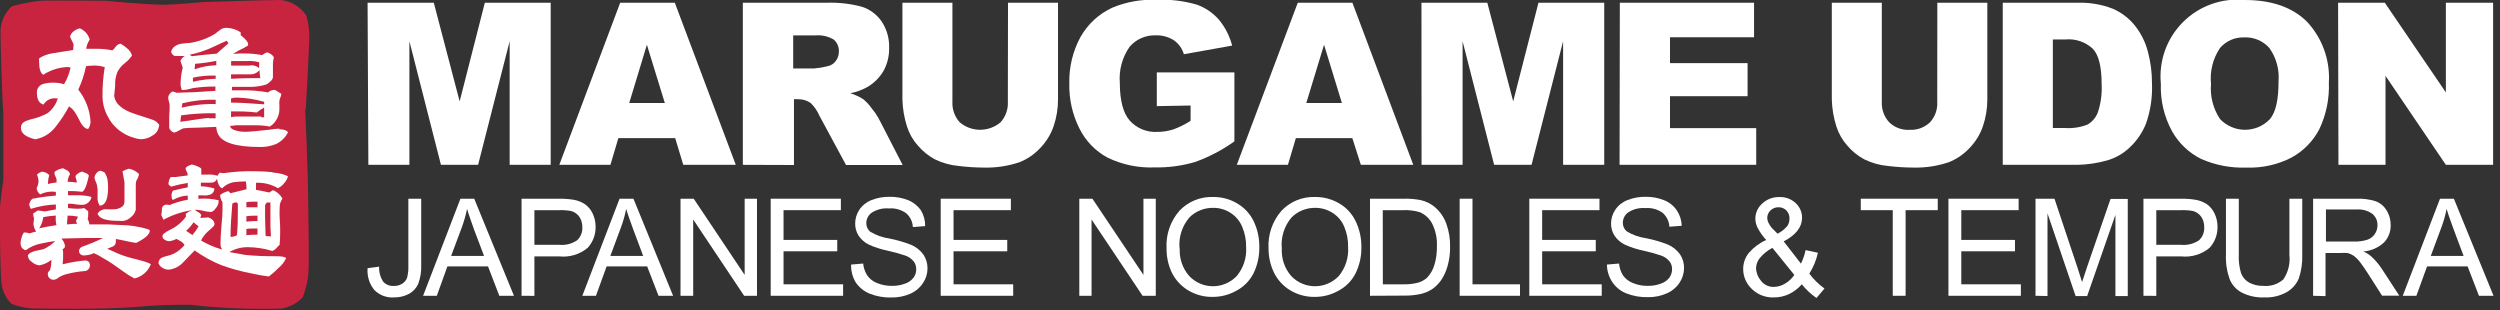
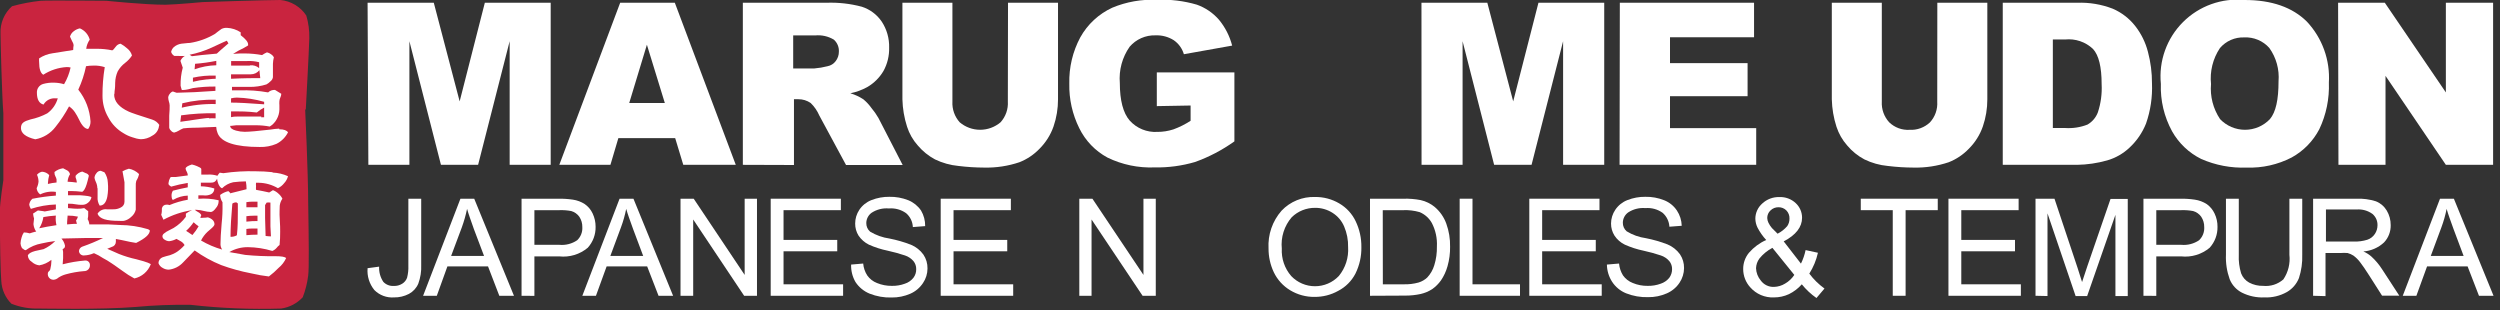
<svg xmlns="http://www.w3.org/2000/svg" width="290" height="36" viewBox="0 0 290 36" fill="none">
  <rect x="0" y="0" width="290" height="36" fill="#333333" stroke="none" />
  <g clip-path="url(#clip0_256_131)">
    <path d="M35.47 12.71C35.47 12.71 35.85 5.78 35.88 4.45C35.902 3.554 35.784 2.66 35.53 1.8C35.195 1.296 34.752 0.873 34.233 0.561C33.714 0.25 33.132 0.058 32.53 0C30.88 0 23.53 0.24 23.53 0.24C23.53 0.24 20.53 0.52 19.2 0.55C16.74 0.55 12.35 0.09 12.35 0.09C12.35 0.09 5.56 0.03 4.71 0.09C3.592 0.211 2.485 0.422 1.4 0.72C0.953 1.116 0.601 1.608 0.369 2.158C0.138 2.708 0.032 3.304 0.06 3.9C0.06 4.59 0.22 10.99 0.39 13.17C0.39 15.69 0.39 20.9 0.39 20.9C0.39 20.9 -0.02 23.5 -0.02 24.54C-0.02 28.05 0.07 31.84 0.15 32.59C0.198 33.585 0.615 34.526 1.32 35.23C2.333 35.636 3.419 35.827 4.51 35.79C5.07 35.79 11.77 35.93 15.69 35.61C17.824 35.41 19.967 35.327 22.11 35.36C25.598 35.758 29.111 35.901 32.62 35.79C33.579 35.652 34.461 35.19 35.12 34.48C35.434 33.669 35.645 32.823 35.75 31.96C35.86 31.17 35.82 27.78 35.75 23.54C35.75 20.22 35.4 12.69 35.4 12.69" fill="#C9243F" />
    <path d="M18.45 14.55C18.434 14.796 18.355 15.035 18.22 15.241C18.085 15.448 17.899 15.617 17.68 15.73C17.285 15.999 16.818 16.145 16.34 16.15C15.998 16.119 15.661 16.041 15.34 15.92C14.988 15.812 14.651 15.658 14.34 15.46C13.589 15.029 12.976 14.395 12.57 13.63C12.119 12.863 11.884 11.989 11.89 11.1C11.882 9.991 11.969 8.884 12.15 7.79C11.724 7.653 11.277 7.592 10.83 7.61C10.545 7.608 10.261 7.631 9.98 7.68C9.787 8.619 9.485 9.531 9.08 10.4C9.921 11.455 10.417 12.743 10.5 14.09C10.507 14.402 10.412 14.707 10.23 14.96C9.87 14.96 9.51 14.59 9.17 13.87C9.029 13.576 8.869 13.292 8.69 13.02C8.511 12.751 8.279 12.519 8.01 12.34C7.561 13.18 7.035 13.977 6.44 14.72C5.865 15.478 5.026 15.992 4.09 16.16C2.97 15.89 2.43 15.45 2.43 14.85C2.43 14.25 2.8 14.07 3.55 13.85C4.223 13.707 4.872 13.472 5.48 13.15C6.072 12.725 6.502 12.111 6.7 11.41H6.47C6.189 11.378 5.905 11.43 5.652 11.558C5.4 11.686 5.191 11.885 5.05 12.13C4.54 12 4.28 11.54 4.28 10.74C4.271 10.517 4.337 10.297 4.468 10.116C4.598 9.935 4.786 9.802 5 9.74C5.426 9.621 5.868 9.57 6.31 9.59C6.69 9.598 7.067 9.659 7.43 9.77C7.786 9.168 8.043 8.513 8.19 7.83C8.043 7.795 7.892 7.778 7.74 7.78C6.772 7.836 5.834 8.143 5.02 8.67C4.71 8.49 4.54 8 4.54 7.23C4.525 7.077 4.525 6.923 4.54 6.77C5.007 6.461 5.536 6.26 6.09 6.18L7.73 5.92C7.9 5.92 8.16 5.85 8.49 5.8C8.492 5.612 8.509 5.425 8.54 5.24C8.526 5.121 8.489 5.005 8.43 4.9L8.35 4.75C8.29 4.6 8.2 4.44 8.12 4.25C8.191 3.996 8.346 3.774 8.56 3.62C8.766 3.454 9.01 3.341 9.27 3.29C9.546 3.409 9.792 3.588 9.99 3.815C10.187 4.042 10.331 4.31 10.41 4.6C10.189 4.915 10.049 5.279 10 5.66C10.41 5.66 10.82 5.66 11.2 5.66C11.808 5.653 12.415 5.714 13.01 5.84C13.1 5.84 13.24 5.66 13.44 5.4C13.504 5.31 13.585 5.234 13.68 5.177C13.775 5.12 13.88 5.083 13.99 5.07C14.271 5.226 14.532 5.414 14.77 5.63C15.031 5.836 15.22 6.12 15.31 6.44C15.097 6.766 14.83 7.054 14.52 7.29C14.163 7.559 13.867 7.899 13.65 8.29C13.468 8.703 13.37 9.149 13.36 9.6C13.36 9.81 13.36 10.16 13.29 10.6C13.29 10.91 13.24 11.02 13.24 10.95C13.24 11.76 13.8 12.43 14.94 12.95C15.22 13.08 16.12 13.39 17.65 13.87C18.001 13.98 18.302 14.21 18.5 14.52" fill="white" />
    <path d="M28.98 7.61H27.81H26.81V7.08H28.68C29.144 7.056 29.61 7.103 30.06 7.22V7.9C29.914 7.775 29.743 7.682 29.559 7.627C29.375 7.572 29.181 7.556 28.99 7.58L28.98 7.61ZM32.38 14.92C32.045 14.937 31.711 14.974 31.38 15.03C29.91 15.2 28.91 15.29 28.38 15.29C28.042 15.288 27.706 15.241 27.38 15.15C26.93 15.03 26.7 14.85 26.7 14.6H26.8C27.193 14.533 27.592 14.509 27.99 14.53H29.67C30.213 14.53 30.756 14.58 31.29 14.68C31.631 14.475 31.911 14.181 32.1 13.83C32.291 13.494 32.397 13.116 32.41 12.73C32.421 12.557 32.421 12.383 32.41 12.21C32.396 12.047 32.396 11.883 32.41 11.72C32.422 11.578 32.459 11.439 32.52 11.31C32.586 11.176 32.624 11.029 32.63 10.88L31.9 10.43C31.754 10.421 31.607 10.441 31.47 10.491C31.332 10.541 31.206 10.619 31.1 10.72C30.005 10.524 28.892 10.443 27.78 10.48C27.38 10.48 27.16 10.48 26.91 10.48V10.08H28.91C29.588 10.094 30.264 9.996 30.91 9.79C31.087 9.69 31.248 9.566 31.39 9.42C31.535 9.306 31.631 9.142 31.66 8.96C31.66 8.82 31.66 8.57 31.66 8.2C31.66 7.83 31.66 7.6 31.66 7.41C31.668 7.15 31.705 6.892 31.77 6.64C31.69 6.498 31.577 6.378 31.44 6.29C31.3 6.186 31.14 6.111 30.97 6.07C30.769 6.156 30.578 6.264 30.4 6.39C29.74 6.267 29.071 6.204 28.4 6.2C28.01 6.2 27.56 6.2 27.04 6.25C27.433 5.993 27.844 5.766 28.27 5.57L28.78 5.27V5.15C28.78 4.87 28.49 4.52 27.92 4.08V3.75C27.444 3.434 26.891 3.255 26.32 3.23C26.102 3.217 25.885 3.262 25.69 3.36C25.35 3.61 25.1 3.79 24.94 3.93C24.047 4.464 23.059 4.821 22.03 4.98C21.71 4.98 21.39 5.05 21.03 5.07C20.717 5.117 20.423 5.248 20.18 5.45C20.013 5.601 19.898 5.8 19.85 6.02C19.909 6.221 20.046 6.39 20.23 6.49H20.71C20.953 6.503 21.197 6.503 21.44 6.49C21.212 6.619 21.033 6.819 20.93 7.06C21.05 7.39 21.14 7.65 21.2 7.85C21.017 8.531 20.933 9.235 20.95 9.94L21.01 10.18L21.09 10.44H21.25C21.445 10.432 21.64 10.405 21.83 10.36L22.38 10.22C23.244 10.09 24.117 10.03 24.99 10.04V10.54L22.58 10.69L20.48 10.76L20.05 10.61C19.901 10.658 19.774 10.758 19.69 10.89C19.589 11.009 19.526 11.155 19.51 11.31C19.519 11.466 19.546 11.62 19.59 11.77C19.642 11.915 19.672 12.066 19.68 12.22C19.68 12.47 19.68 12.87 19.63 13.41C19.63 13.5 19.63 13.74 19.63 14.11C19.63 14.48 19.63 14.64 19.63 14.81C19.658 14.947 19.732 15.071 19.84 15.16C19.929 15.274 20.057 15.353 20.2 15.38C20.387 15.336 20.566 15.261 20.73 15.16C20.899 15.056 21.076 14.965 21.26 14.89C21.619 14.848 21.979 14.825 22.34 14.82C23.23 14.82 24.11 14.74 25.08 14.72C25.093 14.967 25.147 15.21 25.24 15.44C25.65 16.52 27.32 17.05 30.13 17.05C30.792 17.071 31.45 16.948 32.06 16.69C32.643 16.402 33.117 15.931 33.41 15.35C33.26 15.12 32.93 15 32.41 15L32.38 14.92ZM26.8 9.18V8.62H29.09C29.282 8.622 29.473 8.58 29.646 8.497C29.82 8.414 29.971 8.292 30.09 8.14L30.19 9.06C29.46 9.06 28.34 9.06 26.71 9.14L26.8 9.18ZM25.15 6.22C23.87 6.33 22.9 6.43 22.26 6.52L21.99 6.35C22.869 6.177 23.725 5.902 24.54 5.53C25.66 5 26.25 4.74 26.31 4.72L26.5 5.03C25.72 5.7 25.27 6.09 25.15 6.22ZM26.8 11.9V11.41C27.019 11.353 27.244 11.322 27.47 11.32C28.543 11.348 29.608 11.513 30.64 11.81V12.1C28.87 11.97 27.64 11.9 26.71 11.9H26.8ZM22.57 8.06L22.63 7.4C23.456 7.337 24.278 7.223 25.09 7.06V7.57C24.212 7.59 23.343 7.755 22.52 8.06H22.57ZM30.32 13.52C30.01 13.52 29.54 13.52 28.92 13.52H27.52C27.278 13.512 27.036 13.536 26.8 13.59V12.92H27.3C27.85 12.92 28.68 12.92 29.79 13.05C30.05 12.827 30.335 12.636 30.64 12.48V13.6C30.523 13.608 30.407 13.608 30.29 13.6L30.32 13.52ZM23.91 9.22C23.394 9.272 22.883 9.362 22.38 9.49V9.01C23.246 8.818 24.133 8.737 25.02 8.77V9.14C24.5 9.14 24.15 9.22 23.87 9.22H23.91ZM21.08 12.53L21.15 11.98C22.415 11.668 23.717 11.53 25.02 11.57V12.07C23.642 12.037 22.266 12.192 20.93 12.53H21.08ZM24.24 13.68C23.97 13.68 22.96 13.83 20.92 14.13L21.01 13.38C22.335 13.193 23.672 13.113 25.01 13.14V13.73C24.75 13.714 24.49 13.714 24.23 13.73" fill="white" />
    <path d="M31.43 27.42C31.222 27.419 31.015 27.402 30.81 27.37C30.81 26.66 30.75 25.97 30.75 25.29C30.75 24.61 30.75 24.11 30.75 23.79L30.93 23.5C31.076 23.477 31.224 23.477 31.37 23.5C31.37 24.67 31.37 25.58 31.37 26.25L31.43 27.42ZM31.58 19.97C30.962 19.904 30.341 19.87 29.72 19.87C28.443 19.83 27.164 19.904 25.9 20.09L25.49 20.03C25.387 20.14 25.297 20.261 25.22 20.39C24.872 20.278 24.506 20.23 24.14 20.25H23.35C23.36 20.15 23.36 20.05 23.35 19.95C23.361 19.834 23.361 19.716 23.35 19.6C23.35 19.5 23.12 19.38 22.85 19.27C22.659 19.19 22.462 19.126 22.26 19.08C21.8 19.23 21.53 19.38 21.53 19.56C21.547 19.685 21.591 19.805 21.66 19.91C21.724 20.024 21.765 20.15 21.78 20.28C21.78 20.28 21.78 20.33 21.78 20.35L20.41 20.53H20.16H19.91C19.88 20.529 19.85 20.535 19.822 20.547C19.794 20.559 19.77 20.577 19.75 20.6C19.637 20.804 19.566 21.028 19.54 21.26C19.54 21.48 19.64 21.48 19.85 21.65C20.484 21.466 21.128 21.323 21.78 21.22V21.73C21.19 21.84 20.65 21.97 20.06 22.12C19.954 22.284 19.898 22.475 19.9 22.67C19.9 22.96 19.97 23.27 20.13 23.16C20.633 22.869 21.2 22.708 21.78 22.69V23.17C21.052 23.296 20.341 23.504 19.66 23.79L19.48 23.74H19.3C19.176 23.738 19.056 23.78 18.961 23.859C18.866 23.938 18.801 24.048 18.78 24.17C18.78 24.43 18.78 24.68 18.7 24.92L18.96 25.49C19.994 24.93 21.117 24.554 22.28 24.38C22.023 24.48 21.78 24.614 21.56 24.78V25.15C21.175 25.674 20.689 26.116 20.13 26.45C20.13 26.45 19.9 26.58 19.55 26.75C19.359 26.839 19.18 26.953 19.02 27.09C18.97 27.126 18.928 27.172 18.897 27.226C18.866 27.279 18.847 27.339 18.84 27.4C18.843 27.487 18.869 27.571 18.917 27.643C18.965 27.715 19.032 27.773 19.11 27.81C19.261 27.912 19.438 27.971 19.62 27.98C19.918 27.946 20.207 27.854 20.47 27.71L20.99 28C21.166 28.104 21.311 28.252 21.41 28.43C21.121 28.765 20.784 29.054 20.41 29.29C20.19 29.415 19.959 29.519 19.72 29.6C19.42 29.67 19.15 29.75 18.87 29.84C18.729 29.89 18.607 29.983 18.52 30.104C18.432 30.225 18.383 30.37 18.38 30.52C18.465 30.763 18.641 30.963 18.87 31.08C19.083 31.212 19.329 31.282 19.58 31.28C20.212 31.21 20.797 30.916 21.23 30.45C21.37 30.32 21.82 29.85 22.58 29.05C23.535 29.738 24.569 30.309 25.66 30.75C26.779 31.16 27.929 31.477 29.1 31.7C29.789 31.865 30.486 31.989 31.19 32.07C31.593 31.767 31.971 31.433 32.32 31.07C32.692 30.764 32.99 30.378 33.19 29.94C33.06 29.79 32.66 29.72 31.98 29.72C30.802 29.735 29.623 29.684 28.45 29.57L26.6 29.24C27.256 28.859 28.002 28.663 28.76 28.67C29.719 28.682 30.672 28.83 31.59 29.11C31.787 29.029 31.962 28.902 32.1 28.74C32.191 28.615 32.302 28.507 32.43 28.42C32.482 27.912 32.506 27.401 32.5 26.89C32.5 26.56 32.5 26.06 32.45 25.39C32.4 24.72 32.45 24.21 32.45 23.87C32.481 23.575 32.587 23.292 32.76 23.05C32.649 22.824 32.492 22.623 32.3 22.46C32.116 22.284 31.898 22.148 31.66 22.06C31.53 22.13 31.4 22.22 31.23 22.33C30.78 22.22 30.23 22.12 29.7 22.02C29.686 21.884 29.686 21.746 29.7 21.61C29.685 21.474 29.685 21.336 29.7 21.2H30.01C30.795 21.213 31.564 21.43 32.24 21.83C32.527 21.694 32.777 21.492 32.97 21.24C33.182 21.015 33.333 20.739 33.41 20.44C32.856 20.188 32.258 20.046 31.65 20.02L31.58 19.97ZM28.58 24.1V23.45C28.831 23.41 29.085 23.39 29.34 23.39C29.517 23.38 29.694 23.38 29.87 23.39V24.04C29.43 24.04 29 24.04 28.58 24.04V24.1ZM28.58 25.73V25.08C28.862 25.04 29.146 25.02 29.43 25.02C29.576 25.01 29.724 25.01 29.87 25.02V25.64C29.439 25.638 29.008 25.661 28.58 25.71V25.73ZM28.58 27.31V26.56C28.808 26.523 29.039 26.506 29.27 26.51C29.47 26.51 29.67 26.51 29.87 26.51V27.22C29.43 27.22 29 27.24 28.58 27.28V27.31ZM27.5 27.28C27.27 27.415 27.006 27.481 26.74 27.47C26.74 26.39 26.82 25.11 26.95 23.62C27.088 23.517 27.258 23.467 27.43 23.48L27.59 23.6C27.59 23.84 27.59 24.11 27.59 24.44C27.59 25.44 27.59 26.33 27.48 27.28H27.5ZM26.78 22.45L26.49 22.17C26.147 22.25 25.823 22.4 25.54 22.61V22.7C25.565 22.972 25.658 23.233 25.81 23.46V23.66C25.828 24.421 25.794 25.183 25.71 25.94C25.62 26.99 25.58 27.75 25.58 28.21C25.555 28.471 25.623 28.733 25.77 28.95C24.912 28.705 24.089 28.352 23.32 27.9C23.505 27.525 23.756 27.187 24.06 26.9L24.53 26.49C24.76 26.29 24.88 26.13 24.88 26.02C24.88 25.65 24.62 25.38 24.12 25.21C23.935 25.244 23.748 25.26 23.56 25.26C23.451 25.277 23.339 25.277 23.23 25.26L23.35 24.95C23.266 24.798 23.137 24.676 22.98 24.6C22.844 24.527 22.717 24.44 22.6 24.34H22.44H22.83C23.104 24.351 23.376 24.395 23.64 24.47C23.905 24.538 24.177 24.578 24.45 24.59C24.62 24.59 24.83 24.44 25.05 24.13C25.237 23.924 25.347 23.658 25.36 23.38V23.23C24.59 23.052 23.797 22.994 23.01 23.06V22.66H23.57C23.872 22.706 24.181 22.665 24.46 22.54C24.587 22.479 24.692 22.382 24.763 22.261C24.834 22.14 24.868 22 24.86 21.86C24.354 21.706 23.829 21.622 23.3 21.61V21.19H23.45H23.87H24.31C24.68 21.19 24.97 21.19 25.18 20.73C25.2 20.947 25.254 21.16 25.34 21.36C25.47 21.64 25.6 21.79 25.76 21.84C26.114 21.488 26.562 21.245 27.05 21.14C27.538 21.08 28.029 21.046 28.52 21.04C28.575 21.34 28.602 21.645 28.6 21.95C27.92 22.11 27.32 22.27 26.8 22.4L26.78 22.45ZM22.33 27.27L21.59 26.78C21.921 26.484 22.213 26.148 22.46 25.78C22.638 25.954 22.832 26.112 23.04 26.25C22.837 26.606 22.599 26.941 22.33 27.25" fill="white" />
    <path d="M17.51 30.67C17.44 30.59 17.18 30.42 15.8 30.07C15.118 29.922 14.449 29.718 13.8 29.46L12.44 28.86L12.97 28.64C13.101 28.609 13.219 28.535 13.304 28.43C13.389 28.325 13.437 28.195 13.44 28.06V27.86C13.437 27.813 13.437 27.767 13.44 27.72L14.12 27.85C14.88 28.02 15.45 28.14 15.79 28.18C16.86 27.65 17.38 27.18 17.38 26.73C17.314 26.66 17.232 26.608 17.14 26.58C16.104 26.271 15.031 26.11 13.95 26.1L12.55 26.03C11.83 26.03 11.1 26.03 10.36 26.03C10.346 25.814 10.281 25.605 10.17 25.42C10.223 25.208 10.243 24.988 10.23 24.77V24.5L9.77 24.14L9.37 24.2C9.117 24.217 8.863 24.217 8.61 24.2L7.89 24.14V23.63H7.99C8.255 23.625 8.52 23.649 8.78 23.7C9.034 23.748 9.292 23.768 9.55 23.76C9.796 23.762 10.035 23.673 10.22 23.51C10.417 23.354 10.555 23.135 10.61 22.89C10.5 22.76 10.07 22.71 9.3 22.65C8.95 22.65 8.52 22.65 7.89 22.65V22.16C8.006 22.149 8.124 22.149 8.24 22.16C8.675 22.165 9.109 22.195 9.54 22.25C9.72 22.16 9.89 21.89 10.05 21.38C10.11 21.14 10.21 20.87 10.31 20.38C10.278 20.308 10.23 20.244 10.169 20.194C10.108 20.143 10.037 20.108 9.96 20.09L9.54 19.9C9.234 19.968 8.961 20.142 8.77 20.39C8.761 20.453 8.761 20.517 8.77 20.58C8.832 20.731 8.876 20.889 8.9 21.05V21.18C8.549 21.127 8.195 21.093 7.84 21.08C7.858 20.771 7.954 20.471 8.12 20.21C8.1 20.118 8.062 20.032 8.007 19.956C7.952 19.88 7.881 19.817 7.8 19.77C7.8 19.77 7.6 19.67 7.32 19.52C6.953 19.568 6.607 19.717 6.32 19.95V20.02C6.313 20.167 6.348 20.312 6.42 20.44C6.486 20.555 6.533 20.68 6.56 20.81C6.56 20.81 6.56 20.95 6.56 21.17C6.222 21.198 5.888 21.255 5.56 21.34V21.23C5.574 20.919 5.624 20.61 5.71 20.31C5.603 20.193 5.473 20.098 5.329 20.031C5.185 19.964 5.029 19.926 4.87 19.92C4.643 19.969 4.439 20.092 4.29 20.27C4.403 20.518 4.465 20.787 4.47 21.06C4.446 21.328 4.371 21.59 4.25 21.83C4.263 21.972 4.306 22.11 4.377 22.235C4.448 22.359 4.544 22.466 4.66 22.55C5.223 22.271 5.858 22.17 6.48 22.26V22.69C5.563 22.756 4.651 22.88 3.75 23.06C3.547 23.236 3.418 23.483 3.39 23.75C3.423 23.92 3.487 24.083 3.58 24.23C4.518 23.923 5.494 23.752 6.48 23.72V24.29L5.19 24.53C4.91 24.46 4.61 24.46 4.4 24.41L3.84 24.77C3.852 24.967 3.889 25.162 3.95 25.35C3.9 25.87 3.88 25.98 3.88 25.99C3.908 26.306 4.018 26.61 4.2 26.87H4.13C3.87 26.94 3.64 27 3.45 27.07C3.229 27.003 3.001 26.965 2.77 26.96C2.646 27.143 2.554 27.346 2.5 27.56C2.431 27.777 2.391 28.002 2.38 28.23C2.392 28.409 2.443 28.583 2.53 28.74C2.564 28.803 2.622 28.849 2.69 28.87C2.727 28.915 2.772 28.951 2.824 28.977C2.876 29.003 2.932 29.017 2.99 29.02C3.533 28.625 4.159 28.358 4.82 28.24C5.345 28.12 5.876 28.026 6.41 27.96C6.019 28.351 5.562 28.669 5.06 28.9L4.06 29.12C3.58 29.25 3.32 29.42 3.23 29.62C3.235 29.773 3.279 29.922 3.358 30.053C3.436 30.185 3.547 30.294 3.68 30.37C3.921 30.599 4.23 30.742 4.56 30.78C5.074 30.689 5.556 30.469 5.96 30.14C5.96 30.21 5.96 30.34 5.96 30.34C5.954 30.613 5.917 30.885 5.85 31.15C5.844 31.229 5.816 31.305 5.77 31.37C5.64 31.49 5.55 31.58 5.55 31.71C5.537 31.805 5.544 31.902 5.573 31.994C5.601 32.086 5.65 32.17 5.715 32.241C5.78 32.312 5.86 32.367 5.949 32.403C6.038 32.439 6.134 32.455 6.23 32.45C6.432 32.432 6.622 32.348 6.77 32.21C7.037 32.034 7.331 31.903 7.64 31.82C8.33 31.629 9.036 31.505 9.75 31.45C9.841 31.453 9.931 31.437 10.016 31.403C10.1 31.369 10.177 31.318 10.241 31.254C10.305 31.189 10.354 31.111 10.387 31.027C10.42 30.942 10.434 30.851 10.43 30.76C10.435 30.686 10.423 30.612 10.396 30.543C10.37 30.474 10.328 30.412 10.275 30.36C10.222 30.309 10.158 30.27 10.088 30.245C10.018 30.221 9.944 30.213 9.87 30.22C8.992 30.291 8.122 30.438 7.27 30.66C7.322 30.185 7.338 29.707 7.32 29.23C7.313 29.125 7.292 29.02 7.26 28.92L7.48 28.75C7.52 28.673 7.54 28.587 7.54 28.5C7.478 28.192 7.337 27.906 7.13 27.67L9.87 27.61C10.67 27.61 11.51 27.61 11.95 27.61C11.171 27.992 10.37 28.326 9.55 28.61C9.444 28.648 9.351 28.715 9.282 28.803C9.213 28.892 9.171 28.998 9.16 29.11C9.162 29.186 9.18 29.26 9.213 29.328C9.245 29.396 9.292 29.456 9.349 29.506C9.407 29.555 9.474 29.591 9.547 29.612C9.619 29.634 9.695 29.64 9.77 29.63C10.146 29.616 10.516 29.531 10.86 29.38H10.93C11.28 29.531 11.615 29.715 11.93 29.93C12.276 30.109 12.61 30.309 12.93 30.53L13.3 30.78L14.23 31.44C14.659 31.763 15.114 32.051 15.59 32.3C16.013 32.205 16.407 32.007 16.736 31.725C17.066 31.442 17.321 31.084 17.48 30.68L17.51 30.67ZM7.85 25.01C8.25 25.005 8.649 25.045 9.04 25.13C8.996 25.293 8.921 25.445 8.82 25.58L8.92 25.97H8.86H8.74H8.55L7.78 26.03C7.78 25.56 7.84 25.2 7.85 24.96V25.01ZM6.48 25.01C6.436 25.381 6.46 25.757 6.55 26.12C5.74 26.23 5.15 26.36 4.55 26.48C4.801 26.086 4.964 25.643 5.03 25.18C5.493 25.096 5.96 25.04 6.43 25.01" fill="white" />
    <path d="M11.32 24.79C11.53 25.4 12.39 25.62 13.79 25.62C13.983 25.633 14.177 25.633 14.37 25.62C14.695 25.548 14.994 25.385 15.23 25.15C15.49 24.938 15.673 24.646 15.75 24.32C15.75 24.16 15.75 23.9 15.75 23.32V22.58C15.75 22.17 15.75 21.84 15.75 21.58C15.736 21.378 15.756 21.175 15.81 20.98C15.965 20.739 16.073 20.471 16.13 20.19C15.808 19.869 15.397 19.653 14.95 19.57C14.692 19.64 14.444 19.74 14.21 19.87L14.44 21.14V22.25V23.39C14.443 23.533 14.403 23.674 14.327 23.795C14.251 23.916 14.14 24.011 14.01 24.07C13.738 24.221 13.43 24.294 13.12 24.28H12.79H12.41C12.203 24.25 11.992 24.279 11.801 24.364C11.61 24.449 11.447 24.586 11.33 24.76" fill="white" />
    <path d="M11.32 21.85V22.85C11.291 23.2 11.376 23.551 11.56 23.85C12.02 23.85 12.32 23.49 12.45 22.8C12.544 22.265 12.564 21.72 12.51 21.18C12.494 20.755 12.359 20.343 12.12 19.99L11.68 19.81C11.579 19.813 11.481 19.841 11.393 19.892C11.306 19.943 11.233 20.014 11.18 20.1C11.051 20.248 10.974 20.434 10.96 20.63C10.992 20.804 11.05 20.972 11.13 21.13C11.232 21.346 11.286 21.581 11.29 21.82" fill="white" />
    <path d="M42.64 0.32H50.32L53.32 11.76L56.24 0.32H63.88V19.12H59.12V4.78L55.46 19.12H51.15L47.49 4.78V19.12H42.73L42.64 0.32Z" fill="white" />
    <path d="M78.32 16.02H71.73L70.81 19.12H64.88L71.94 0.32H78.28L85.35 19.12H79.26L78.32 16.02ZM77.12 11.95L75.04 5.19L72.99 11.95H77.12Z" fill="white" />
    <path d="M86.17 19.12V0.32H95.86C97.245 0.268 98.631 0.423 99.97 0.78C100.906 1.078 101.715 1.68 102.27 2.49C102.869 3.392 103.173 4.458 103.14 5.54C103.164 6.483 102.936 7.415 102.48 8.24C102.032 8.999 101.399 9.631 100.64 10.08C100.016 10.429 99.341 10.678 98.64 10.82C99.175 10.978 99.684 11.214 100.15 11.52C100.502 11.812 100.815 12.148 101.08 12.52C101.388 12.884 101.663 13.276 101.9 13.69L104.71 19.14H98.14L95.04 13.4C94.805 12.855 94.466 12.363 94.04 11.95C93.62 11.659 93.121 11.505 92.61 11.51H92.1V19.14L86.17 19.12ZM92.01 7.94H94.46C94.98 7.898 95.495 7.811 96 7.68C96.376 7.608 96.712 7.397 96.94 7.09C97.181 6.778 97.312 6.394 97.31 6C97.324 5.738 97.28 5.476 97.179 5.234C97.079 4.992 96.925 4.775 96.73 4.6C96.078 4.208 95.317 4.036 94.56 4.11H92.01V7.94Z" fill="white" />
    <path d="M116.93 0.32H122.73V11.52C122.733 12.592 122.557 13.656 122.21 14.67C121.87 15.646 121.312 16.531 120.58 17.26C119.925 17.942 119.13 18.475 118.25 18.82C116.94 19.261 115.562 19.471 114.18 19.44C113.177 19.437 112.175 19.373 111.18 19.25C110.235 19.16 109.314 18.903 108.46 18.49C107.697 18.082 107.018 17.532 106.46 16.87C105.899 16.242 105.476 15.502 105.22 14.7C104.888 13.671 104.706 12.6 104.68 11.52V0.32H110.48V11.79C110.457 12.226 110.52 12.663 110.666 13.075C110.812 13.487 111.037 13.866 111.33 14.19C111.992 14.748 112.83 15.054 113.695 15.054C114.561 15.054 115.398 14.748 116.06 14.19C116.356 13.866 116.583 13.485 116.729 13.071C116.875 12.657 116.937 12.218 116.91 11.78L116.93 0.32Z" fill="white" />
    <path d="M134.19 12.31V8.4H143.19V16.4C141.787 17.403 140.253 18.207 138.63 18.79C137.105 19.238 135.52 19.451 133.93 19.42C132.044 19.495 130.168 19.104 128.47 18.28C127.053 17.515 125.91 16.326 125.2 14.88C124.399 13.273 124.001 11.495 124.04 9.7C123.993 7.834 124.431 5.987 125.31 4.34C126.151 2.823 127.454 1.615 129.03 0.89C130.656 0.213 132.411 -0.098 134.17 -0.02C135.743 -0.091 137.318 0.099 138.83 0.54C139.823 0.892 140.708 1.495 141.4 2.29C142.123 3.166 142.645 4.19 142.93 5.29L137.33 6.29C137.136 5.627 136.719 5.051 136.15 4.66C135.519 4.265 134.784 4.07 134.04 4.1C133.473 4.082 132.909 4.192 132.39 4.42C131.871 4.648 131.41 4.99 131.04 5.42C130.179 6.647 129.775 8.136 129.9 9.63C129.9 11.63 130.28 13.11 131.05 13.99C131.451 14.434 131.947 14.782 132.501 15.009C133.055 15.235 133.653 15.335 134.25 15.3C134.881 15.302 135.509 15.204 136.11 15.01C136.813 14.754 137.484 14.419 138.11 14.01V12.24L134.19 12.31Z" fill="white" />
-     <path d="M156.87 16.02H150.32L149.4 19.12H143.47L150.54 0.32H156.88L163.94 19.12H157.86L156.87 16.02ZM155.66 11.95L153.59 5.19L151.53 11.95H155.66Z" fill="white" />
    <path d="M164.89 0.32H172.53L175.53 11.76L178.46 0.32H186.09V19.12H181.32V4.78L177.66 19.12H173.32L169.66 4.78V19.12H164.9L164.89 0.32Z" fill="white" />
    <path d="M187.9 0.32H203.47V4.32H193.72V7.32H202.72V11.16H193.72V14.86H203.72V19.12H187.87L187.9 0.32Z" fill="white" />
    <path d="M224.73 0.32H230.53V11.52C230.533 12.592 230.357 13.656 230.01 14.67C229.67 15.646 229.112 16.531 228.38 17.26C227.725 17.942 226.93 18.475 226.05 18.82C224.74 19.261 223.362 19.471 221.98 19.44C220.977 19.437 219.975 19.373 218.98 19.25C218.038 19.162 217.12 18.905 216.27 18.49C215.505 18.084 214.826 17.534 214.27 16.87C213.713 16.239 213.291 15.501 213.03 14.7C212.698 13.671 212.516 12.6 212.49 11.52V0.32H218.29V11.79C218.266 12.227 218.33 12.665 218.477 13.077C218.625 13.489 218.854 13.868 219.15 14.19C219.462 14.49 219.833 14.723 220.239 14.873C220.645 15.022 221.078 15.086 221.51 15.06C221.941 15.083 222.372 15.019 222.778 14.871C223.183 14.723 223.555 14.495 223.87 14.2C224.168 13.877 224.397 13.497 224.543 13.082C224.689 12.668 224.749 12.228 224.72 11.79L224.73 0.32Z" fill="white" />
    <path d="M232.32 0.32H240.95C242.359 0.267 243.764 0.502 245.08 1.01C246.1 1.45 246.993 2.137 247.68 3.01C248.375 3.897 248.879 4.919 249.16 6.01C249.477 7.201 249.636 8.428 249.63 9.66C249.697 11.246 249.463 12.831 248.94 14.33C248.518 15.39 247.865 16.343 247.03 17.12C246.293 17.82 245.398 18.331 244.42 18.61C243.29 18.929 242.124 19.1 240.95 19.12H232.32V0.32ZM238.13 4.58V14.85H239.56C240.442 14.909 241.327 14.773 242.15 14.45C242.701 14.133 243.125 13.635 243.35 13.04C243.699 11.987 243.848 10.878 243.79 9.77C243.79 7.77 243.46 6.41 242.79 5.68C242.363 5.275 241.853 4.967 241.295 4.777C240.738 4.587 240.146 4.52 239.56 4.58H238.13Z" fill="white" />
    <path d="M250.66 9.73C250.531 8.421 250.694 7.1 251.137 5.862C251.58 4.623 252.291 3.498 253.221 2.568C254.15 1.638 255.274 0.925 256.512 0.481C257.75 0.037 259.071 -0.128 260.38 -6.97002e-06C263.514 -6.97002e-06 265.923 0.84 267.61 2.52C268.49 3.463 269.169 4.575 269.606 5.789C270.042 7.003 270.228 8.292 270.15 9.58C270.222 11.446 269.841 13.302 269.04 14.99C268.317 16.376 267.2 17.517 265.83 18.27C264.219 19.101 262.422 19.504 260.61 19.44C258.801 19.509 256.999 19.167 255.34 18.44C253.916 17.735 252.738 16.616 251.96 15.23C251.04 13.547 250.591 11.647 250.66 9.73ZM256.48 9.73C256.352 11.173 256.722 12.617 257.53 13.82C257.903 14.21 258.352 14.521 258.849 14.733C259.345 14.945 259.88 15.055 260.42 15.055C260.96 15.055 261.495 14.945 261.992 14.733C262.488 14.521 262.937 14.21 263.31 13.82C264 13 264.31 11.55 264.31 9.44C264.424 8.061 264.045 6.686 263.24 5.56C262.877 5.152 262.427 4.831 261.923 4.62C261.42 4.409 260.875 4.313 260.33 4.34C259.797 4.319 259.266 4.42 258.777 4.635C258.289 4.85 257.855 5.173 257.51 5.58C256.689 6.81 256.324 8.289 256.48 9.76V9.73Z" fill="white" />
    <path d="M271.22 0.32H276.64L283.72 10.72V0.32H289.2V19.12H283.72L276.72 8.8V19.12H271.26L271.22 0.32Z" fill="white" />
    <path d="M42.64 31.11L43.98 30.93C43.947 31.558 44.119 32.179 44.47 32.7C44.623 32.86 44.808 32.984 45.014 33.065C45.219 33.147 45.44 33.182 45.66 33.17C46.012 33.187 46.361 33.096 46.66 32.91C46.919 32.75 47.117 32.507 47.22 32.22C47.339 31.76 47.39 31.285 47.37 30.81V23.05H48.86V30.72C48.894 31.465 48.779 32.21 48.52 32.91C48.303 33.414 47.923 33.83 47.44 34.09C46.904 34.37 46.305 34.511 45.7 34.5C45.283 34.529 44.864 34.468 44.473 34.322C44.081 34.175 43.725 33.946 43.43 33.65C42.845 32.939 42.561 32.027 42.64 31.11Z" fill="white" />
    <path d="M49.08 34.31L53.41 23.05H55.01L59.62 34.31H57.92L56.61 30.9H51.9L50.67 34.31H49.08ZM52.33 29.69H56.15L54.97 26.57C54.62 25.57 54.35 24.84 54.18 24.23C54.029 24.96 53.825 25.679 53.57 26.38L52.33 29.69Z" fill="white" />
    <path d="M60.5 34.31V23.05H64.74C65.315 23.04 65.891 23.076 66.46 23.16C66.952 23.231 67.423 23.409 67.84 23.68C68.234 23.957 68.548 24.333 68.75 24.77C68.977 25.252 69.093 25.778 69.09 26.31C69.107 27.206 68.782 28.075 68.18 28.74C67.724 29.121 67.196 29.406 66.627 29.578C66.058 29.75 65.461 29.805 64.87 29.74H61.99V34.32L60.5 34.31ZM61.99 28.4H64.9C65.624 28.465 66.348 28.278 66.95 27.87C67.155 27.675 67.314 27.439 67.418 27.176C67.522 26.914 67.567 26.632 67.55 26.35C67.56 25.92 67.438 25.498 67.2 25.14C66.97 24.82 66.639 24.587 66.26 24.48C65.802 24.395 65.336 24.361 64.87 24.38H61.99V28.4Z" fill="white" />
    <path d="M67.55 34.31L71.87 23.05H73.48L78.08 34.31H76.39L75.07 30.9H70.37L69.13 34.31H67.55ZM70.8 29.69H74.61L73.44 26.57C73.08 25.57 72.81 24.84 72.64 24.23C72.494 24.962 72.29 25.681 72.03 26.38L70.8 29.69Z" fill="white" />
    <path d="M78.94 34.31V23.05H80.47L86.38 31.89V23.05H87.81V34.31H86.32L80.41 25.46V34.31H78.94Z" fill="white" />
    <path d="M89.4 34.31V23.05H97.54V24.38H90.89V27.83H97.12V29.15H90.89V32.98H97.8V34.31H89.4Z" fill="white" />
    <path d="M98.73 30.69L100.13 30.57C100.171 31.062 100.332 31.536 100.6 31.95C100.881 32.349 101.274 32.656 101.73 32.83C102.278 33.057 102.867 33.169 103.46 33.16C103.971 33.172 104.48 33.087 104.96 32.91C105.355 32.785 105.703 32.544 105.96 32.22C106.177 31.933 106.29 31.58 106.28 31.22C106.288 30.886 106.178 30.561 105.97 30.3C105.706 29.988 105.359 29.756 104.97 29.63C104.314 29.411 103.646 29.228 102.97 29.08C102.22 28.927 101.489 28.692 100.79 28.38C100.306 28.14 99.892 27.778 99.59 27.33C99.329 26.91 99.194 26.424 99.2 25.93C99.199 25.364 99.366 24.811 99.68 24.34C100.023 23.827 100.515 23.433 101.09 23.21C101.749 22.951 102.452 22.822 103.16 22.83C103.916 22.814 104.668 22.95 105.37 23.23C105.966 23.474 106.477 23.888 106.84 24.42C107.164 24.968 107.33 25.594 107.32 26.23L105.89 26.34C105.878 26.032 105.802 25.731 105.668 25.454C105.534 25.177 105.344 24.93 105.11 24.73C104.53 24.315 103.821 24.12 103.11 24.18C102.406 24.118 101.702 24.294 101.11 24.68C100.92 24.816 100.765 24.994 100.657 25.201C100.55 25.407 100.492 25.637 100.49 25.87C100.485 26.059 100.522 26.246 100.598 26.419C100.674 26.592 100.787 26.746 100.93 26.87C101.619 27.285 102.384 27.557 103.18 27.67C104.029 27.837 104.863 28.078 105.67 28.39C106.251 28.631 106.754 29.029 107.12 29.54C107.436 30.013 107.6 30.571 107.59 31.14C107.59 31.743 107.409 32.332 107.07 32.83C106.71 33.376 106.199 33.807 105.6 34.07C104.916 34.369 104.176 34.519 103.43 34.51C102.555 34.537 101.684 34.384 100.87 34.06C100.204 33.787 99.636 33.32 99.24 32.72C98.882 32.105 98.706 31.401 98.73 30.69Z" fill="white" />
    <path d="M109.12 34.31V23.05H117.26V24.38H110.61V27.83H116.84V29.15H110.61V32.98H117.53V34.31H109.12Z" fill="white" />
    <path d="M125.2 34.31V23.05H126.72L132.64 31.89V23.05H134.07V34.31H132.54L126.62 25.46V34.31H125.2Z" fill="white" />
-     <path d="M135.32 28.82C135.226 27.22 135.765 25.647 136.82 24.44C137.319 23.915 137.924 23.503 138.595 23.228C139.265 22.954 139.986 22.825 140.71 22.85C141.698 22.836 142.671 23.095 143.52 23.6C144.348 24.085 145.013 24.806 145.43 25.67C145.875 26.607 146.097 27.633 146.08 28.67C146.099 29.734 145.863 30.787 145.39 31.74C144.945 32.597 144.247 33.295 143.39 33.74C142.552 34.206 141.608 34.447 140.65 34.44C139.65 34.455 138.666 34.188 137.81 33.67C136.989 33.17 136.329 32.445 135.91 31.58C135.51 30.715 135.309 29.773 135.32 28.82ZM136.85 28.82C136.786 29.989 137.181 31.137 137.95 32.02C138.305 32.394 138.732 32.691 139.206 32.895C139.679 33.098 140.19 33.203 140.705 33.203C141.22 33.203 141.73 33.098 142.204 32.895C142.678 32.691 143.105 32.394 143.46 32.02C144.24 31.085 144.631 29.885 144.55 28.67C144.568 27.846 144.407 27.027 144.08 26.27C143.8 25.613 143.325 25.058 142.72 24.68C142.123 24.299 141.428 24.1 140.72 24.11C140.216 24.104 139.715 24.196 139.247 24.383C138.778 24.57 138.351 24.848 137.99 25.2C137.559 25.698 137.233 26.278 137.034 26.905C136.834 27.533 136.765 28.195 136.83 28.85L136.85 28.82Z" fill="white" />
    <path d="M147.15 28.82C147.06 27.218 147.602 25.646 148.66 24.44C149.157 23.915 149.76 23.502 150.429 23.228C151.098 22.954 151.818 22.825 152.54 22.85C153.531 22.837 154.507 23.096 155.36 23.6C156.187 24.083 156.849 24.805 157.26 25.67C157.708 26.606 157.934 27.633 157.92 28.67C157.939 29.734 157.703 30.787 157.23 31.74C156.787 32.598 156.088 33.297 155.23 33.74C154.396 34.206 153.455 34.447 152.5 34.44C151.5 34.455 150.516 34.188 149.66 33.67C148.836 33.174 148.175 32.447 147.76 31.58C147.354 30.717 147.145 29.774 147.15 28.82ZM148.69 28.82C148.624 29.988 149.015 31.136 149.78 32.02C150.136 32.394 150.564 32.692 151.039 32.895C151.513 33.099 152.024 33.203 152.54 33.203C153.056 33.203 153.567 33.099 154.042 32.895C154.516 32.692 154.944 32.394 155.3 32.02C156.072 31.081 156.458 29.883 156.38 28.67C156.401 27.846 156.244 27.028 155.92 26.27C155.64 25.613 155.165 25.058 154.56 24.68C153.962 24.302 153.268 24.104 152.56 24.11C151.545 24.098 150.566 24.491 149.84 25.2C149.41 25.698 149.087 26.279 148.889 26.907C148.691 27.534 148.624 28.195 148.69 28.85V28.82Z" fill="white" />
    <path d="M158.92 34.31V23.05H162.79C163.46 23.031 164.131 23.085 164.79 23.21C165.397 23.344 165.963 23.621 166.44 24.02C167.043 24.533 167.501 25.195 167.77 25.94C168.08 26.799 168.229 27.707 168.21 28.62C168.222 29.387 168.12 30.152 167.91 30.89C167.748 31.474 167.491 32.029 167.15 32.53C166.874 32.916 166.536 33.254 166.15 33.53C165.74 33.797 165.286 33.989 164.81 34.1C164.216 34.23 163.609 34.294 163 34.29L158.92 34.31ZM160.41 32.98H162.81C163.401 32.999 163.991 32.928 164.56 32.77C164.933 32.656 165.276 32.458 165.56 32.19C165.941 31.783 166.221 31.294 166.38 30.76C166.596 30.057 166.697 29.325 166.68 28.59C166.73 27.651 166.53 26.716 166.1 25.88C165.784 25.312 165.288 24.865 164.69 24.61C164.064 24.428 163.412 24.35 162.76 24.38H160.4L160.41 32.98Z" fill="white" />
    <path d="M169.32 34.31V23.05H170.81V32.98H176.32V34.31H169.32Z" fill="white" />
    <path d="M177.4 34.31V23.05H185.54V24.38H178.89V27.83H185.11V29.15H178.89V32.98H185.8V34.31H177.4Z" fill="white" />
    <path d="M186.4 30.69L187.81 30.57C187.854 31.059 188.012 31.532 188.27 31.95C188.555 32.35 188.951 32.656 189.41 32.83C189.955 33.057 190.54 33.169 191.13 33.16C191.645 33.171 192.156 33.086 192.64 32.91C193.033 32.782 193.381 32.542 193.64 32.22C193.852 31.93 193.964 31.579 193.96 31.22C193.968 30.887 193.858 30.561 193.65 30.3C193.385 29.988 193.039 29.756 192.65 29.63C191.994 29.411 191.326 29.227 190.65 29.08C189.903 28.926 189.176 28.691 188.48 28.38C187.993 28.145 187.578 27.782 187.28 27.33C187.016 26.911 186.877 26.425 186.88 25.93C186.882 25.363 187.053 24.81 187.37 24.34C187.713 23.827 188.205 23.433 188.78 23.21C189.439 22.951 190.142 22.822 190.85 22.83C191.603 22.813 192.351 22.949 193.05 23.23C193.649 23.468 194.162 23.883 194.52 24.42C194.869 24.946 195.063 25.559 195.08 26.19L193.65 26.3C193.633 25.993 193.555 25.693 193.421 25.417C193.288 25.14 193.1 24.893 192.87 24.69C192.29 24.275 191.581 24.08 190.87 24.14C190.166 24.078 189.462 24.254 188.87 24.64C188.68 24.776 188.525 24.954 188.417 25.161C188.31 25.367 188.252 25.597 188.25 25.83C188.245 26.019 188.282 26.206 188.358 26.379C188.434 26.552 188.547 26.706 188.69 26.83C189.373 27.249 190.136 27.521 190.93 27.63C191.783 27.797 192.619 28.038 193.43 28.35C194.01 28.593 194.511 28.991 194.88 29.5C195.196 29.973 195.36 30.531 195.35 31.1C195.346 31.702 195.165 32.29 194.83 32.79C194.468 33.339 193.953 33.769 193.35 34.03C192.667 34.331 191.927 34.481 191.18 34.47C190.305 34.496 189.434 34.343 188.62 34.02C187.956 33.749 187.39 33.282 187 32.68C186.619 32.086 186.411 31.396 186.4 30.69Z" fill="white" />
    <path d="M209.01 32.98C208.594 33.455 208.087 33.843 207.52 34.12C206.972 34.374 206.374 34.504 205.77 34.5C205.255 34.522 204.741 34.428 204.267 34.226C203.793 34.024 203.37 33.717 203.03 33.33C202.501 32.751 202.209 31.994 202.21 31.21C202.204 30.521 202.441 29.852 202.88 29.32C203.43 28.686 204.113 28.18 204.88 27.84C204.486 27.413 204.15 26.935 203.88 26.42C203.717 26.094 203.628 25.735 203.62 25.37C203.62 25.037 203.692 24.707 203.83 24.404C203.968 24.1 204.169 23.829 204.42 23.61C204.688 23.36 205.002 23.165 205.345 23.036C205.689 22.907 206.054 22.848 206.42 22.86C206.764 22.846 207.108 22.9 207.43 23.021C207.753 23.141 208.049 23.324 208.3 23.56C208.535 23.776 208.722 24.04 208.849 24.332C208.976 24.625 209.041 24.941 209.04 25.26C209.04 26.33 208.33 27.26 206.91 28L208.91 30.58C209.156 30.082 209.337 29.554 209.45 29.01L210.88 29.32C210.689 30.178 210.35 30.997 209.88 31.74C210.376 32.402 210.97 32.985 211.64 33.47L210.71 34.57C210.071 34.123 209.498 33.588 209.01 32.98ZM208.14 31.89L205.6 28.75C205.018 29.057 204.504 29.479 204.09 29.99C203.848 30.318 203.712 30.712 203.7 31.12C203.721 31.641 203.915 32.141 204.25 32.54C204.425 32.781 204.658 32.975 204.927 33.104C205.195 33.233 205.492 33.294 205.79 33.28C206.247 33.266 206.692 33.132 207.08 32.89C207.506 32.643 207.869 32.301 208.14 31.89ZM206.2 27.11C206.627 26.892 207.007 26.593 207.32 26.23C207.495 25.971 207.586 25.663 207.58 25.35C207.587 25.177 207.558 25.005 207.496 24.843C207.434 24.682 207.34 24.534 207.22 24.41C207.101 24.29 206.959 24.195 206.803 24.132C206.647 24.068 206.479 24.037 206.31 24.04C206.138 24.036 205.967 24.067 205.807 24.13C205.648 24.194 205.502 24.289 205.38 24.41C205.258 24.521 205.161 24.658 205.096 24.809C205.03 24.961 204.998 25.125 205 25.29C205.006 25.481 205.054 25.669 205.14 25.84C205.248 26.059 205.382 26.264 205.54 26.45L206.2 27.11Z" fill="white" />
    <path d="M219.56 34.31V24.38H215.85V23.05H224.78V24.38H221.05V34.31H219.56Z" fill="white" />
    <path d="M226.02 34.31V23.05H234.16V24.38H227.51V27.83H233.74V29.15H227.51V32.98H234.42V34.31H226.02Z" fill="white" />
    <path d="M236.12 34.31V23.05H238.32L240.99 31.05C241.23 31.79 241.41 32.35 241.52 32.72C241.65 32.31 241.85 31.72 242.12 30.91L244.82 23.08H246.82V34.34H245.39V24.92L242.11 34.34H240.77L237.51 24.75V34.34L236.12 34.31Z" fill="white" />
    <path d="M248.64 34.31V23.05H252.88C253.455 23.04 254.031 23.076 254.6 23.16C255.095 23.233 255.569 23.41 255.99 23.68C256.378 23.96 256.688 24.336 256.89 24.77C257.121 25.25 257.237 25.777 257.23 26.31C257.247 27.206 256.922 28.075 256.32 28.74C255.864 29.121 255.336 29.406 254.767 29.578C254.198 29.75 253.601 29.805 253.01 29.74H250.13V34.32L248.64 34.31ZM250.13 28.4H253.04C253.764 28.465 254.488 28.278 255.09 27.87C255.295 27.675 255.454 27.439 255.558 27.176C255.661 26.914 255.707 26.632 255.69 26.35C255.7 25.92 255.578 25.498 255.34 25.14C255.11 24.82 254.779 24.587 254.4 24.48C253.942 24.395 253.476 24.361 253.01 24.38H250.13V28.4Z" fill="white" />
    <path d="M265.57 23.05H267.06V29.55C267.091 30.465 266.963 31.379 266.68 32.25C266.412 32.931 265.922 33.502 265.29 33.87C264.49 34.323 263.578 34.541 262.66 34.5C261.764 34.538 260.873 34.349 260.07 33.95C259.418 33.618 258.909 33.06 258.64 32.38C258.316 31.473 258.17 30.512 258.21 29.55V23.05H259.7V29.55C259.666 30.28 259.757 31.011 259.97 31.71C260.144 32.165 260.474 32.544 260.9 32.78C261.402 33.045 261.963 33.175 262.53 33.16C262.951 33.202 263.375 33.157 263.778 33.029C264.181 32.899 264.552 32.689 264.87 32.41C265.436 31.57 265.684 30.556 265.57 29.55V23.05Z" fill="white" />
    <path d="M268.32 34.31V23.05H273.32C274.092 23.017 274.863 23.119 275.6 23.35C276.126 23.558 276.569 23.934 276.86 24.42C277.167 24.933 277.327 25.522 277.32 26.12C277.337 26.862 277.06 27.581 276.55 28.12C275.893 28.733 275.046 29.104 274.15 29.17C274.477 29.31 274.78 29.499 275.05 29.73C275.537 30.172 275.964 30.677 276.32 31.23L278.32 34.3H276.32L274.83 31.96C274.4 31.28 274.04 30.76 273.76 30.4C273.544 30.115 273.288 29.863 273 29.65C272.79 29.515 272.561 29.414 272.32 29.35C272.044 29.328 271.766 29.328 271.49 29.35H269.76V34.35L268.32 34.31ZM269.81 28.02H273.02C273.558 28.04 274.096 27.969 274.61 27.81C274.972 27.689 275.282 27.45 275.49 27.13C275.686 26.833 275.79 26.486 275.79 26.13C275.797 25.882 275.749 25.636 275.649 25.409C275.548 25.183 275.398 24.981 275.21 24.82C274.682 24.434 274.033 24.249 273.38 24.3H269.81V28.02Z" fill="white" />
    <path d="M278.72 34.31L283.04 23.05H284.65L289.25 34.31H287.56L286.24 30.9H281.54L280.3 34.31H278.72ZM281.97 29.69H285.78L284.61 26.57C284.25 25.57 283.98 24.84 283.81 24.23C283.664 24.962 283.46 25.681 283.2 26.38L281.97 29.69Z" fill="white" />
  </g>
  <defs>
    <clipPath id="clip0_256_131">
      <rect width="289.25" height="35.87" fill="white" />
    </clipPath>
  </defs>
</svg>